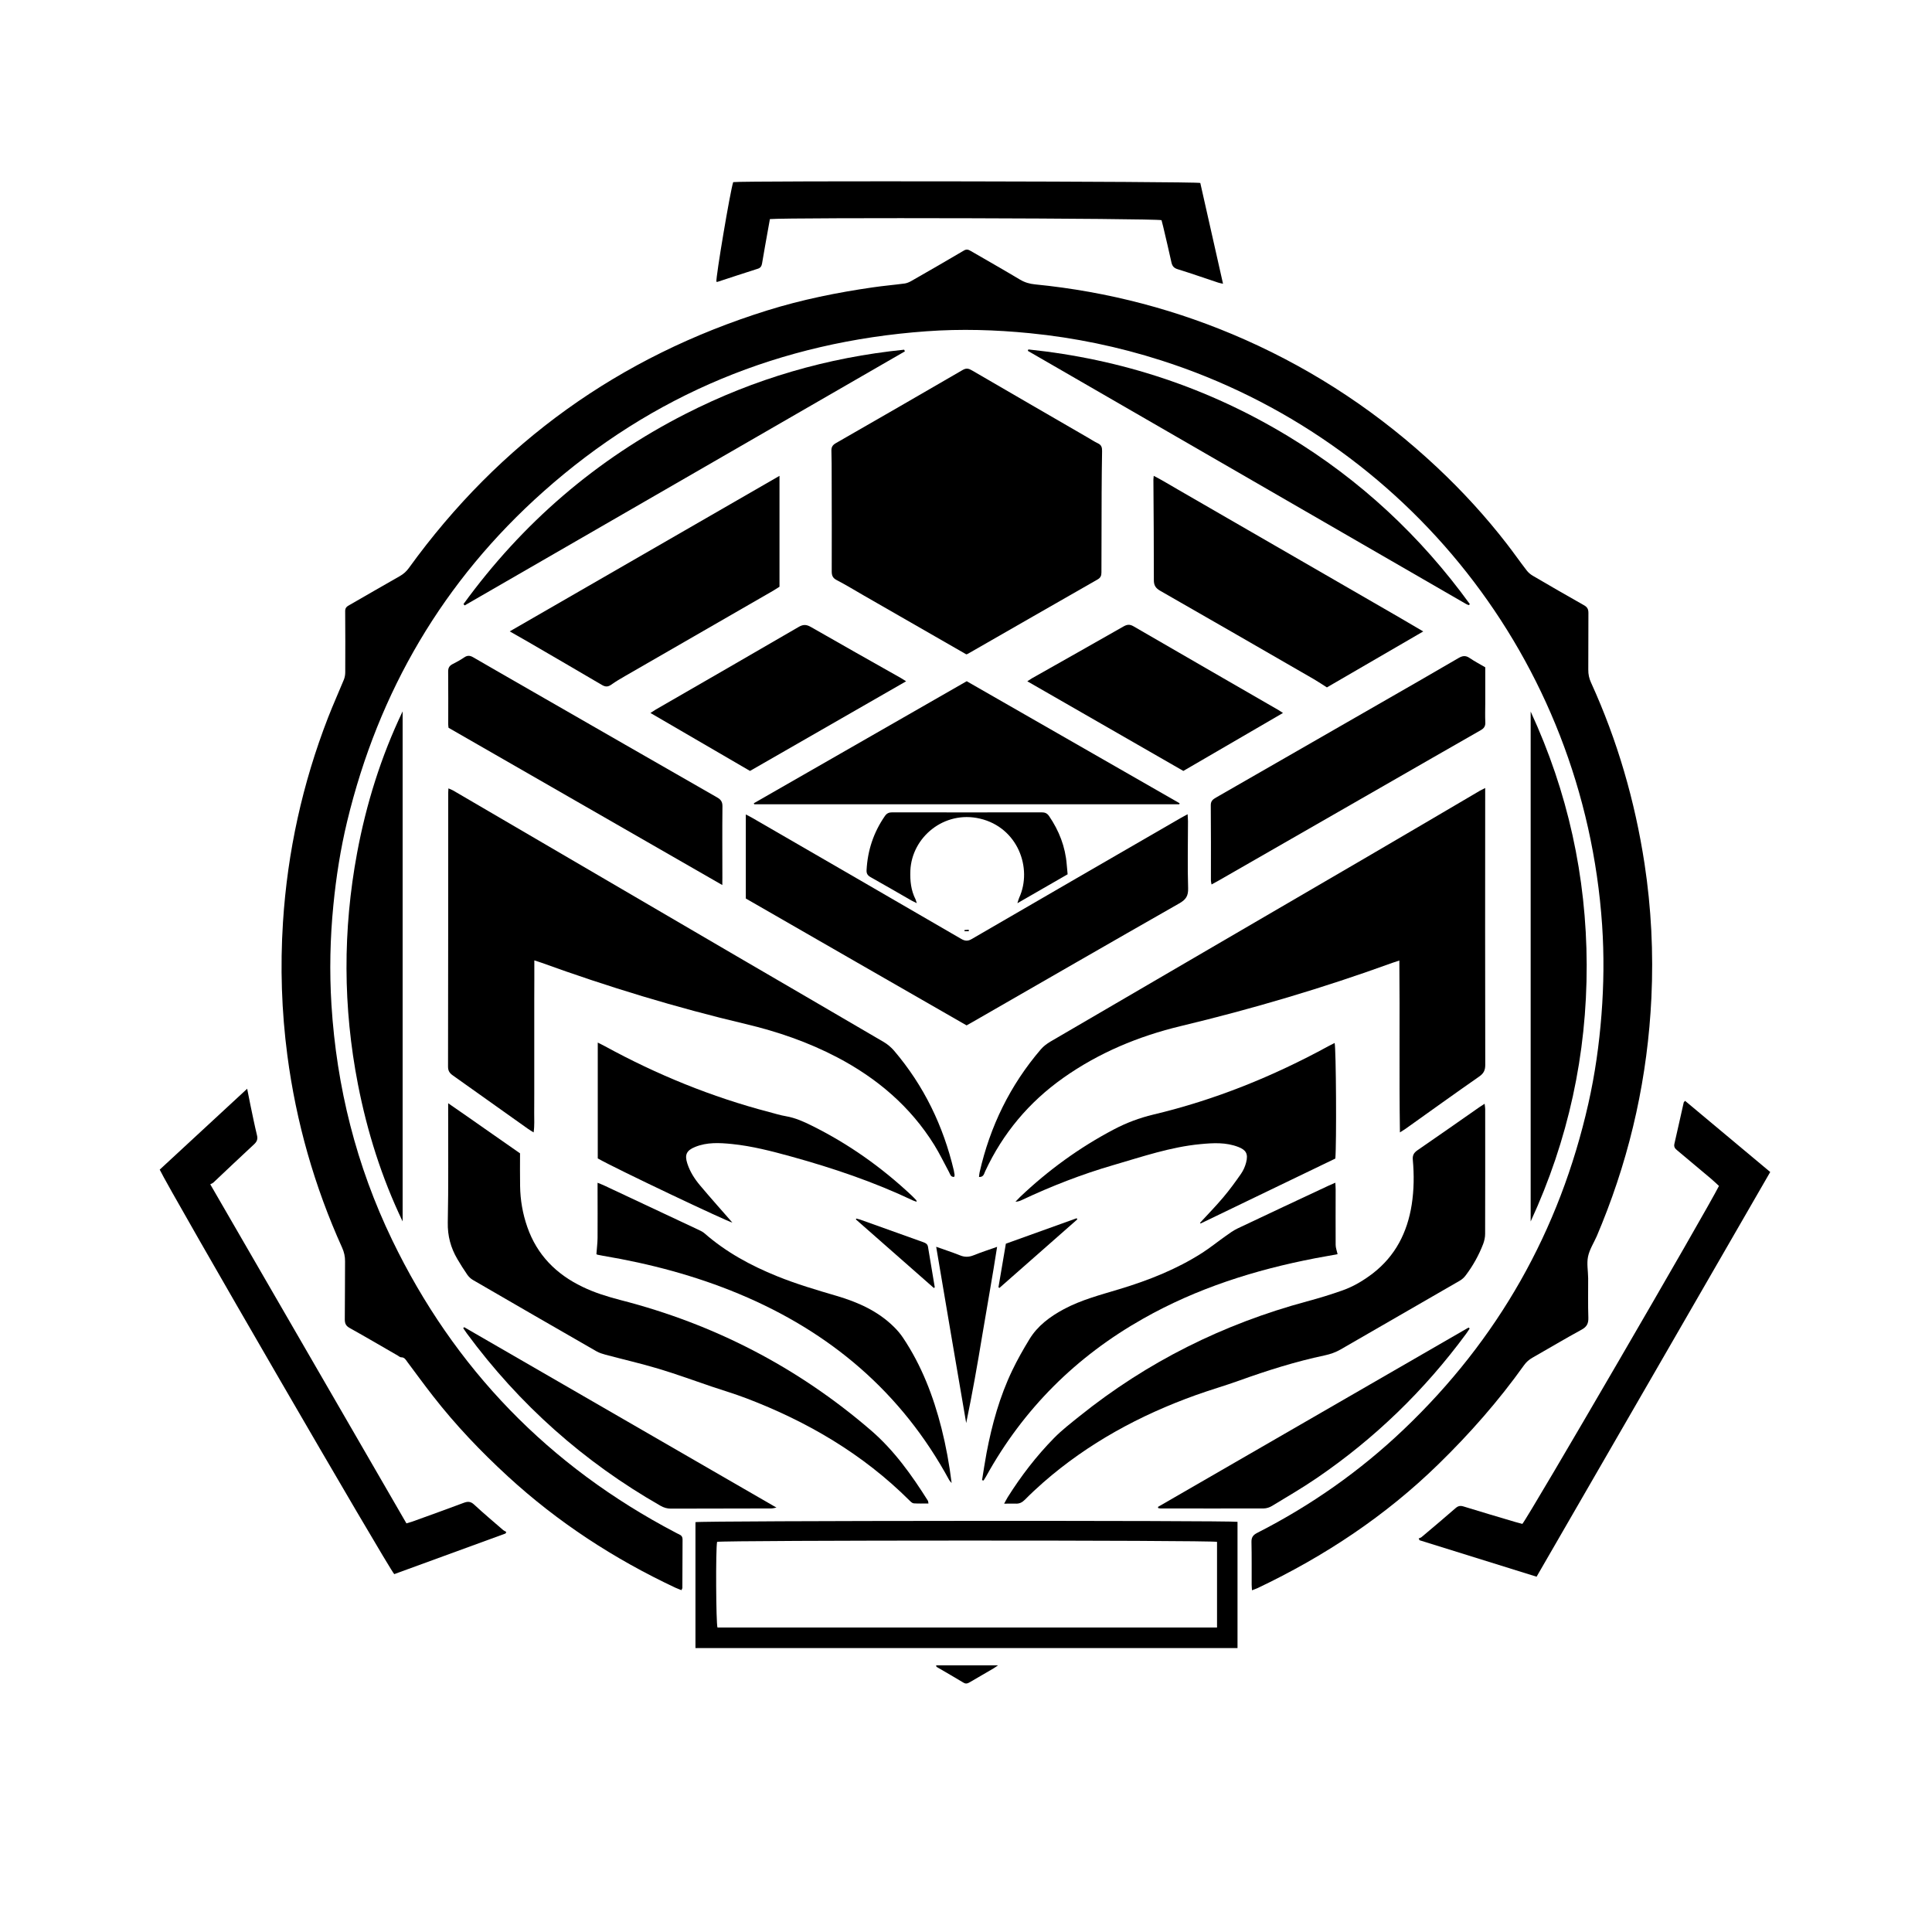
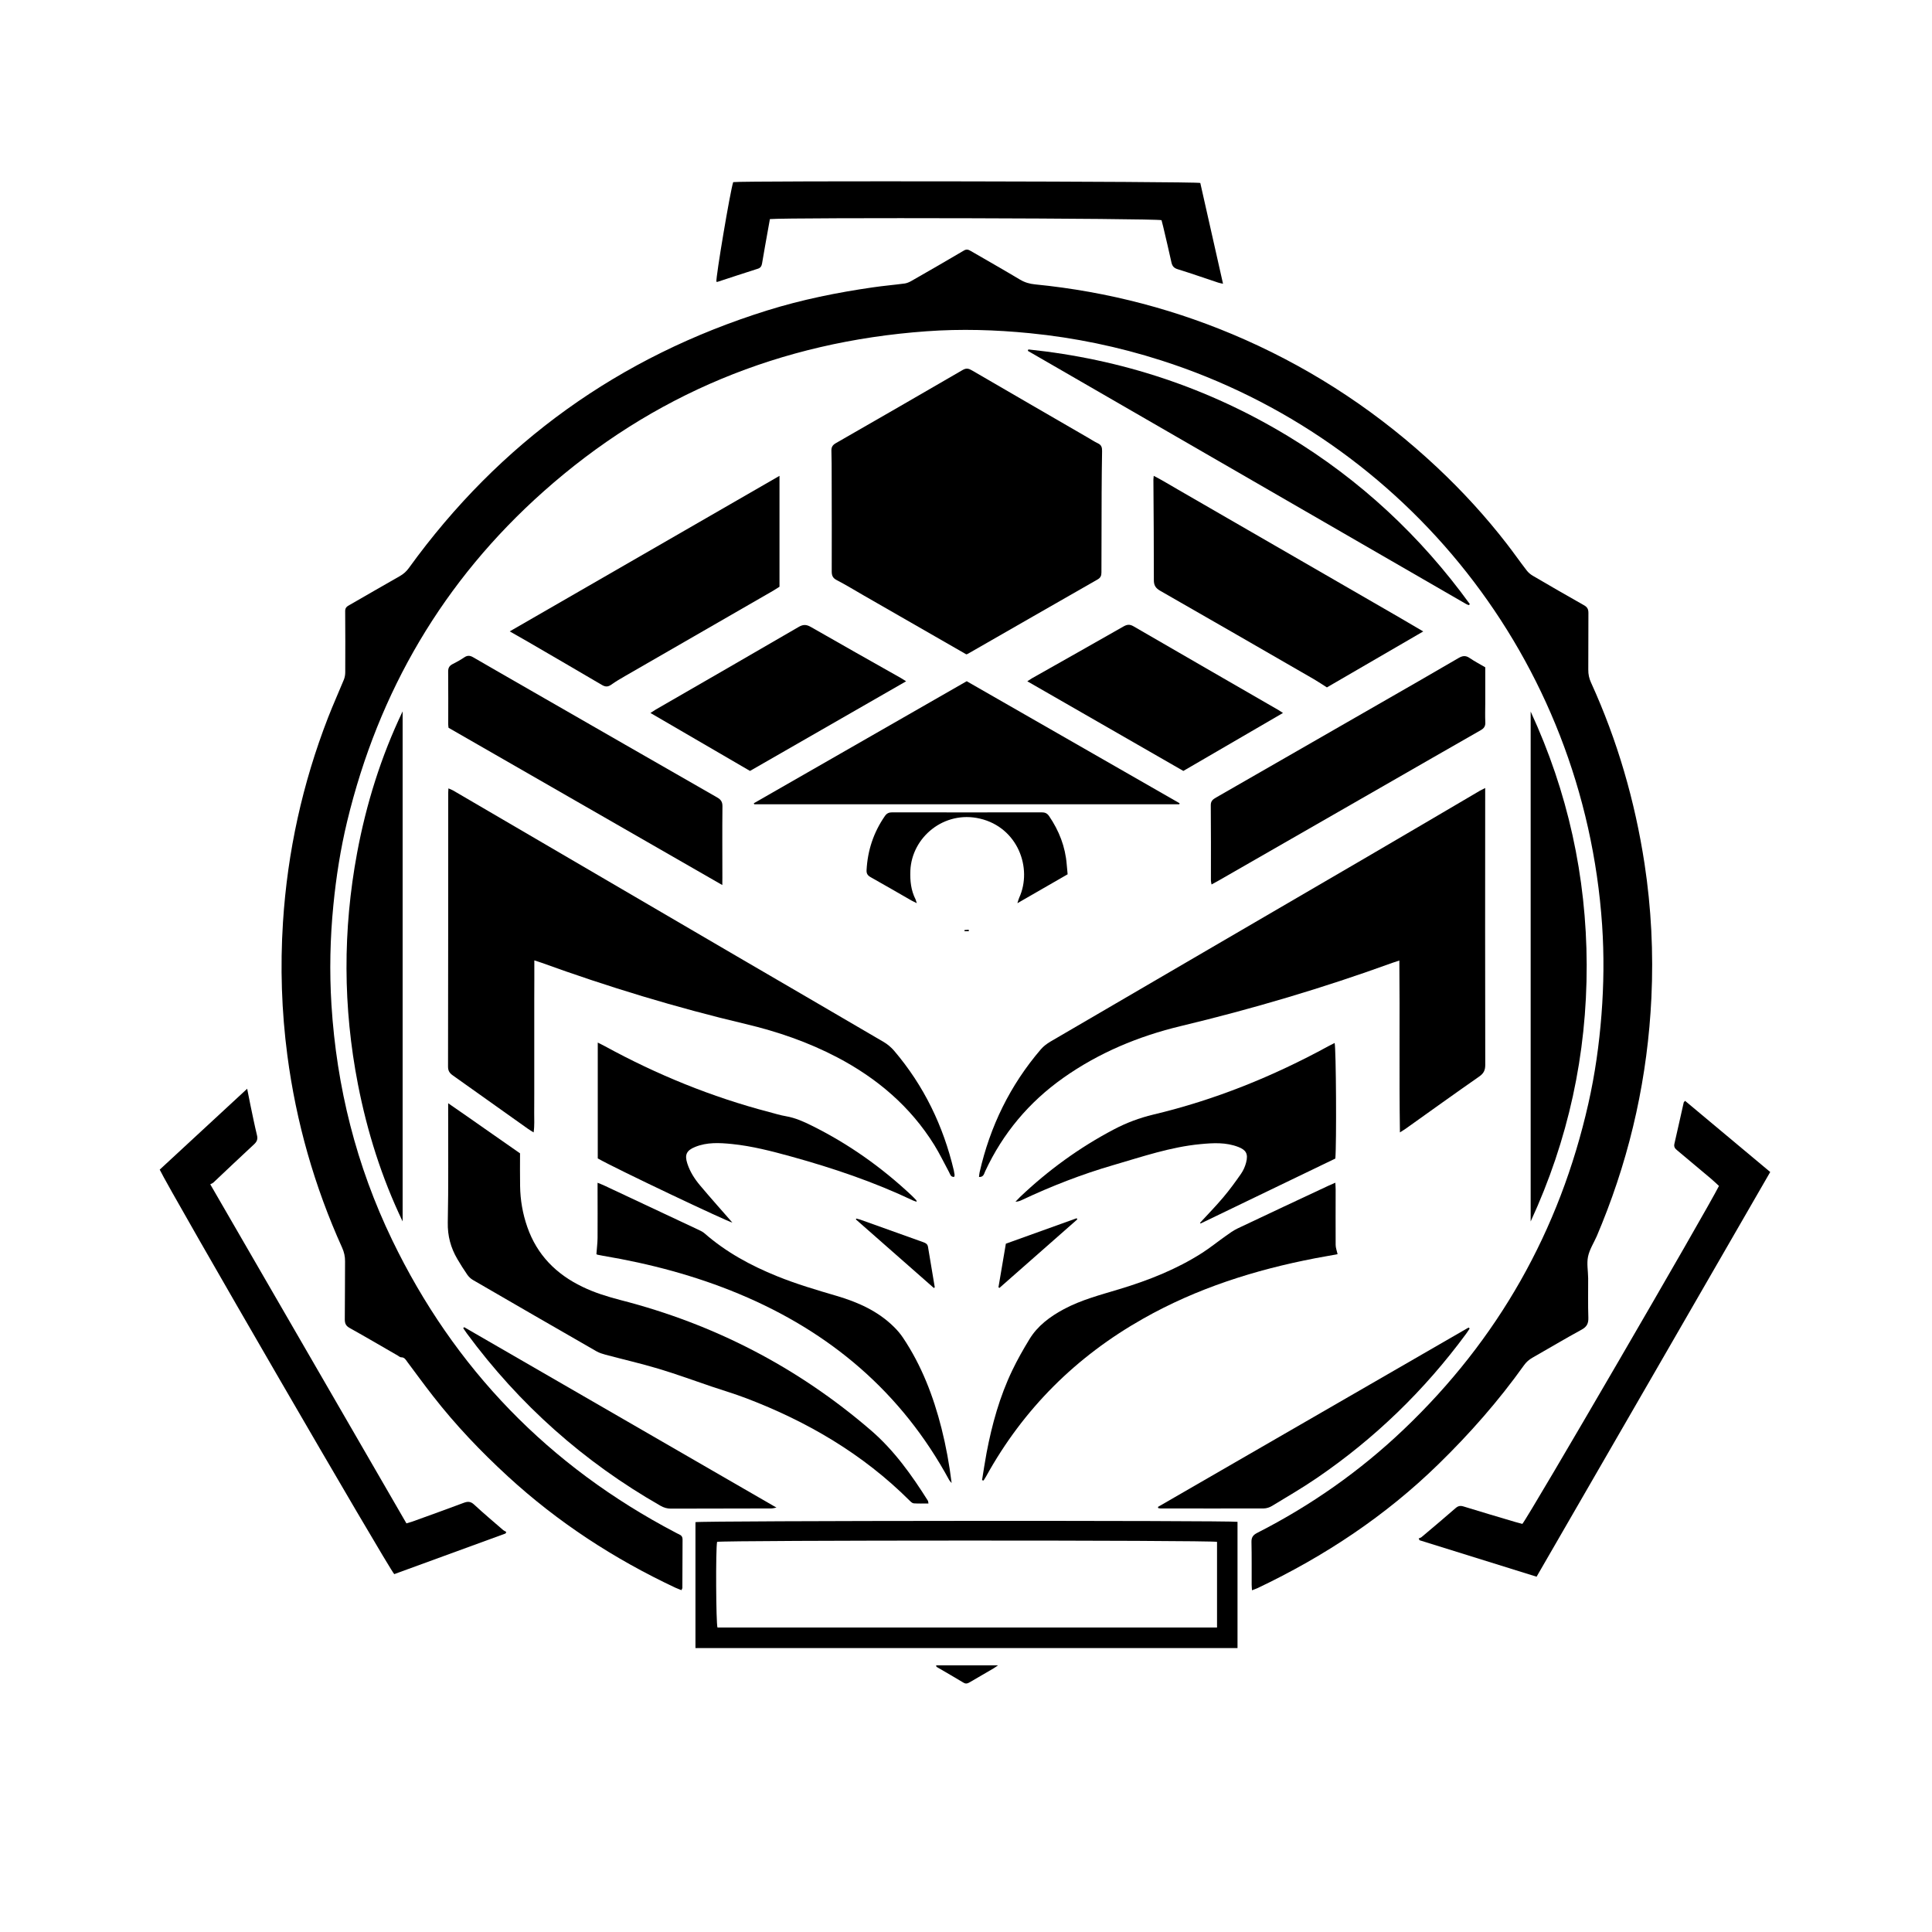
<svg xmlns="http://www.w3.org/2000/svg" version="1.1" id="site-cn-101_logo_第二版_xA0_图像_1_" x="0px" y="0px" viewBox="0 0 3000 3000" style="enable-background:new 0 0 3000 3000;" xml:space="preserve">
  <g>
    <path d="M1058.2,2469.2c-3.2-1.3-6.3-2.4-9.2-3.7c-95.4-44.8-182.9-101.8-260.5-173.1c-41.7-38.3-80.9-79.4-115.8-124.2   c-13.7-17.5-26.8-35.5-40.1-53.3c-2.5-3.4-4.4-7.4-9.8-7.3c-1.7,0-3.5-1.8-5.2-2.7c-24.8-14.3-49.5-28.8-74.6-42.8   c-5.8-3.2-7.6-6.9-7.6-13.4c0.4-30,0.1-60,0.4-90c0.1-7.5-1.4-14.3-4.5-21.2c-43.1-95.4-71.5-195.1-85.1-298.8   c-9-68.6-11.2-137.5-6.8-206.5c7-109.6,30.3-215.6,70-317.9c7.7-19.8,16.5-39.3,24.6-59c1.4-3.5,2.1-7.6,2.1-11.4   c0.1-31.7,0.2-63.3-0.1-95c-0.1-5.6,3.2-7.5,7-9.6c26-14.9,51.9-30,78-44.8c5.6-3.2,10.1-7.2,13.9-12.5   c141.1-195.1,326.8-328.3,556.6-400c53.6-16.7,108.4-27.8,163.9-35.8c16.5-2.4,33-3.8,49.5-6c3.4-0.5,6.8-2,9.9-3.7   c27.5-15.7,54.9-31.5,82.2-47.6c4.4-2.6,7.4-0.9,10.9,1.1c25.4,14.7,50.9,29.2,76,44.2c7.4,4.4,15,6.6,23.5,7.4   c113.3,11.2,222.1,39.8,326.2,86c110.7,49.2,210,115.6,298.2,198.4c39.2,36.8,75.4,76.3,108.3,118.9c10.4,13.4,20.1,27.4,30.5,40.8   c2.5,3.3,5.9,6.2,9.5,8.3c26.5,15.5,53,30.9,79.7,45.9c5.1,2.9,6.7,6.2,6.7,11.9c-0.2,29.3,0,58.7-0.2,88   c-0.1,7.2,1.3,13.7,4.3,20.2c40.9,89.7,68.1,183.6,83,280.9c10.5,69,14,138.5,10.7,208.4c-5.8,121.3-31.3,238.2-76.8,350.8   c-2.6,6.4-5.2,12.8-7.9,19.1c-4.7,10.7-11.4,20.9-13.7,32.1c-2.2,10.7,0.1,22.4,0.2,33.6c0.1,20.3-0.4,40.7,0.3,61   c0.3,9-2.2,14.3-10.5,18.8c-25.7,14-50.9,29.1-76.4,43.6c-5.3,3-9.6,6.8-13.2,11.9c-39.4,55.2-84,105.9-132.6,153.3   c-82.4,80.5-177,143.1-280.7,192.4c-2.6,1.2-5.4,2.1-8.9,3.5c-0.2-3.6-0.5-6.2-0.5-8.8c-0.1-22,0.2-44-0.3-66   c-0.2-7.5,2.5-11.1,9-14.4c83.4-42.5,159.3-95.8,227.1-160.3c146.8-139.7,242.4-308.6,287-506.2c10.3-45.5,16.8-91.7,20.4-138.2   c3.6-46.3,4.1-92.6,1-138.9c-28.1-413-304.7-755.3-684.5-876.9c-66.5-21.3-134.5-35.4-204-42.3c-53.5-5.3-107.1-6.9-160.7-3   c-226,16.3-425.1,98-594.5,248.7c-155.5,138.3-256.2,310.1-305,512.3c-10.3,42.8-17.1,86.2-21.4,130c-5.1,51.5-6.2,103.2-3,154.8   c8,127.8,38.6,249.9,94.3,365.3c96.5,199.9,243.5,351.3,440.1,454.3c1.8,0.9,3.5,1.9,5.4,2.7c3.8,1.6,5.5,4.1,5.4,8.5   c-0.2,25-0.2,50-0.3,75C1059.4,2466.7,1058.8,2467.6,1058.2,2469.2z" />
    <path d="M1500.5,1016.1c-53.4-30.7-106.6-61.2-159.7-91.7c-13.9-8-27.5-16.3-41.7-23.7c-6-3.1-7.6-7-7.6-13.4   c0.2-49.3,0-98.7-0.1-148c0-13,0-26-0.4-39c-0.2-5.6,1.5-9,6.6-12c65.9-37.8,131.7-75.7,197.4-113.9c5.7-3.3,9.6-2,14.5,0.9   c59.6,34.7,119.3,69.2,179,103.8c5.5,3.2,10.8,6.7,16.5,9.4c5.5,2.6,6.4,6.6,6.3,12.1c-0.4,21.7-0.6,43.3-0.7,65   c-0.2,41-0.3,82-0.3,123c0,5.1-1.1,8.4-6,11.2c-67.1,38.3-134.2,76.9-201.2,115.3C1502.7,1015.4,1502,1015.6,1500.5,1016.1z" />
    <path d="M829.7,1491.3c0,11,0,20.6,0,30.2c0,10-0.1,20-0.1,30c0,9.7,0,19.3,0,29c0,10,0,20,0,30c0,9.7,0,19.3,0,29c0,10,0,20,0,30   c0,9.7,0,19.3,0,29c0,10,0,20-0.1,30c-0.1,9.5,0.7,19.1-0.9,29.9c-3.9-2.5-6.4-3.9-8.8-5.6c-38.8-27.6-77.6-55.3-116.5-82.8   c-5-3.5-7.6-7-7.6-13.7c0.3-142,0.2-284,0.3-426c0-1.7,0.2-3.3,0.3-6.1c2.8,1.2,5.1,2,7.2,3.2c146.7,85.7,293.4,171.5,440.1,257.2   c76.2,44.5,152.6,88.8,228.8,133.5c5.9,3.5,11.4,8.2,15.9,13.4c46.3,54.3,76.4,116.7,92.8,186c0.5,2.3,0.9,4.6,1.2,6.9   c0.1,0.9-0.4,1.9-0.6,3c-5.6,0.6-6.2-4-8-7.3c-7.6-14-14.5-28.5-22.9-42.1c-37.2-59.9-89-103.8-151-136.3   c-45.1-23.6-92.8-40-142.3-51.7c-107.7-25.5-213.3-57.6-317.3-95.3C836.9,1493.7,833.8,1492.7,829.7,1491.3z" />
    <path d="M2306.2,1223.6c0,4.6,0,7.8,0,11c-0.1,139.7-0.2,279.3,0.1,419c0,8.3-2.5,13.2-9.2,17.9c-38,26.5-75.6,53.5-113.3,80.4   c-2.6,1.9-5.4,3.5-10,6.5c-1.3-89.9,0-177.9-0.9-266.9c-4.4,1.4-7.5,2.4-10.6,3.5c-107.7,39.1-217.5,71.6-328.9,98.3   c-65.7,15.8-127.2,41.4-182.6,80.6c-53.1,37.6-93.5,85.8-121,144.8c-1.8,3.8-2.4,9.3-9.6,8.9c0.3-2.7,0.4-4.9,0.9-7.1   c16.2-71.5,47.4-135.5,95.2-191.2c4-4.7,9.3-8.6,14.6-11.8c163.1-95.3,326.4-190.3,489.5-285.5c59.3-34.6,118.4-69.4,177.6-104.2   C2300.2,1226.6,2302.6,1225.5,2306.2,1223.6z" />
-     <path d="M1158.1,1395.2c0-43.7,0-86.5,0-130.5c3.8,2,6.8,3.4,9.5,5c108.4,62.7,216.8,125.4,325.1,188.3c5.9,3.4,10.4,3.6,16.4,0   c107.7-62.6,215.5-124.9,323.4-187.3c3.4-2,6.8-3.8,11.6-6.4c0.2,4.5,0.6,7.7,0.6,10.8c0,34.7-0.9,69.3,0.2,104   c0.4,12.3-3.6,17.9-13.8,23.7c-107.1,61-213.8,122.6-320.6,184c-3.1,1.8-6.3,3.6-9.6,5.4C1386.5,1526.6,1272.5,1461,1158.1,1395.2z   " />
-     <path d="M1559.2,2334.9c2.5-4.5,3.9-7.3,5.6-10.1c20.8-33.1,44.6-64,72-91.9c12.1-12.3,25.9-22.9,39.4-33.8   c105.1-84.4,223.2-143.2,353.2-178.3c18.6-5,37.1-10.6,55.3-17.1c17-6,32.5-15.3,46.9-26.3c35.1-27.1,53.7-63.6,60.5-106.8   c3.6-23.2,3.8-46.5,1.7-69.7c-0.6-6.8,1.5-10.8,7.1-14.7c32.1-22,64-44.5,96-66.8c2.4-1.7,4.9-3.2,8.4-5.5c0.4,3.4,0.9,5.8,0.9,8.2   c0,64.6,0.1,129.3-0.1,193.9c0,5.2-1.2,10.6-3,15.5c-6.7,17.5-15.8,33.8-27.1,48.8c-2.5,3.4-5.9,6.5-9.5,8.5   c-61.4,35.5-122.9,70.9-184.4,106.4c-7.9,4.6-16.1,7.5-25,9.4c-45.3,9.6-89.4,23.5-133,39.2c-22.2,8-45,14.5-67.2,22.5   c-87,31.2-167.1,74.6-237,135.7c-9.8,8.6-19.3,17.5-28.4,26.7c-4.4,4.4-8.8,6.6-15,6.1C1571.2,2334.6,1566,2334.9,1559.2,2334.9z" />
    <path d="M1441.7,2334.6c-8,0-15.5,0.3-22.9-0.2c-2.2-0.2-4.6-2.5-6.4-4.3c-72.5-72.3-158.8-122.8-253.9-159   c-17.7-6.7-35.9-12.2-53.9-18.2c-27.4-9.3-54.6-19.3-82.3-27.6c-27.1-8.1-54.7-14.4-82-21.7c-4.8-1.3-9.6-2.8-13.9-5.2   c-64.1-36.8-128.2-73.8-192.1-110.9c-3.3-1.9-6.4-4.9-8.6-8c-5.5-7.9-10.6-16.1-15.5-24.4c-10.3-17.5-15.3-35.9-14.9-56.9   c1.2-57.3,0.5-114.6,0.6-172c0-3.6,0-7.2,0-13.1c38.7,26.6,75.4,52.8,111.6,77.8c0,17.6-0.2,34.2,0.1,50.7   c0.3,21.8,4,43.1,11.2,63.7c15.1,43.4,44.9,73.3,85.7,92.9c19,9.2,39,15.3,59.3,20.6c145,37.2,274.7,104.2,388.2,201.9   c36.2,31.1,63.7,69.7,89,109.9C1441.3,2331.3,1441.3,2332.4,1441.7,2334.6z" />
    <path d="M1170.5,1247.3c110-63.1,220.1-126.2,330.6-189.5c110.2,63.2,220.4,126.3,330.6,189.5c-0.2,0.5-0.4,1-0.5,1.6   c-220,0-440,0-660,0C1170.9,1248.4,1170.7,1247.9,1170.5,1247.3z" />
    <path d="M1079.9,2559.1c0-65.7,0-130.6,0-195.5c7.5-2.3,828-2.8,841.7-0.5c0,65,0,130.1,0,196   C1641.3,2559.1,1361.2,2559.1,1079.9,2559.1z M1889.8,2394.2c-10.8-2.8-767.1-2.6-776.3,0c-2.3,11-1.7,126.3,0.6,133   c258.4,0,516.8,0,775.7,0C1889.8,2482.5,1889.8,2438.3,1889.8,2394.2z" />
    <path d="M791.5,980.4c140.3-80.9,279.2-161,418.9-241.5c0,58.5,0,115.4,0,172.2c-3.8,2.3-6.8,4.3-9.9,6.2   c-76.5,44.1-153,88.1-229.4,132.2c-7.5,4.3-15,8.7-22,13.7c-5.1,3.6-9.1,3.5-14.4,0.4c-38.2-22.5-76.5-44.7-114.8-67   C810.9,991.4,801.9,986.3,791.5,980.4z" />
    <path d="M2210,980.5c-50.7,29.4-99.9,58-149.6,86.9c-6.8-4.3-13.4-8.8-20.3-12.8c-79.4-45.8-158.7-91.6-238.3-137.1   c-7.2-4.1-10.2-8.4-10.1-17c0.1-52-0.4-104-0.7-156c0-1.3,0.2-2.6,0.5-5.6c13.6,6.9,25.8,14.6,38.3,21.7   c12.7,7.2,25.4,14.7,38.1,22c12.4,7.2,24.8,14.4,37.2,21.5c12.7,7.3,25.4,14.7,38.1,22c12.7,7.3,25.4,14.7,38.1,22   c12.7,7.3,25.4,14.7,38.1,22c12.7,7.3,25.4,14.7,38.1,22c12.7,7.3,25.4,14.7,38.1,22c12.4,7.2,24.8,14.3,37.2,21.5   c12.7,7.3,25.4,14.7,38.1,22C2183.5,965.1,2196.1,972.4,2210,980.5z" />
    <path d="M383.8,1690.6c1.9,9.6,3.4,17.3,5,25.1c3.3,15.6,6.4,31.3,10.2,46.9c1.5,6,0.2,9.8-4.2,14c-21.3,19.7-42.3,39.7-63.4,59.6   c-1.2,1.1-2.9,1.7-4.9,2.8c102.1,176.4,203.2,351.3,304.6,526.5c4-1.2,6.8-2,9.5-2.9c26.6-9.6,53.3-19.2,79.7-29.1   c6.3-2.3,10.6-2.1,15.9,2.8c14.4,13.4,29.5,26,44.3,38.9c1.7,1.5,3.8,2.5,5.7,3.7c-0.4,0.8-0.8,1.6-1.2,2.3   c-57.7,21.1-115.4,42.2-172.8,63.1c-8.8-8.9-349.7-597-364.2-628.1C292.8,1774.9,337.7,1733.3,383.8,1690.6z" />
    <path d="M2386,2448.3c-61.4-19.1-121.6-37.9-181.7-56.6c-0.5-0.9-0.9-1.9-1.4-2.8c1.5-0.7,3.4-1.1,4.6-2.2   c17.6-14.8,35.2-29.6,52.5-44.7c4-3.5,7.3-4.4,12.5-2.8c26.7,8.3,53.5,16.1,80.3,24.1c3.8,1.1,7.6,2.1,11.1,3   c9.2-10.2,287-487.9,305.3-524.8c-4.1-3.7-8.3-7.8-12.8-11.6c-17.3-14.6-34.7-29.2-52.1-43.7c-3.3-2.7-5.4-5.2-4.3-10.1   c5-21.4,9.6-42.9,14.5-64.3c0.1-0.5,0.8-0.9,2.1-2.4c43.7,36.6,87.5,73.2,132.2,110.5C2627.8,2029.8,2507.1,2238.7,2386,2448.3z" />
    <path d="M2306.3,1036.2c0,18.8,0,37.1,0,55.4c0,10-0.4,20,0.1,30c0.3,6.2-2.2,9.5-7.4,12.4c-49.8,28.4-99.4,57-149.1,85.5   c-86.1,49.4-172.1,98.8-258.2,148.2c-3.1,1.8-6.4,3.5-10.4,5.7c-0.4-2.4-1-4.2-1-6c0-39,0.2-78-0.2-117c-0.1-6.7,3.4-9.2,8.2-12   c84.1-48.2,168.1-96.5,252.1-144.8c41.6-23.9,83.2-47.7,124.6-71.9c6.2-3.6,11.1-4.1,17.1,0.1   C2289.9,1027.1,2298.2,1031.4,2306.3,1036.2z" />
    <path d="M1121.6,1374.3c-143-82.1-284-163.1-425.1-244.2c-0.2-1.9-0.5-3.5-0.5-5.1c0-27.3,0.2-54.7-0.1-82   c-0.1-5.8,1.8-9.2,6.9-11.8c6.3-3.1,12.4-6.6,18.2-10.5c4.8-3.2,8.7-3,13.7-0.1c31.1,18.1,62.4,35.9,93.6,53.9   c95.1,54.6,190.1,109.3,285.2,163.7c5.9,3.4,8.4,6.9,8.3,13.9c-0.4,37-0.1,74-0.1,111C1121.6,1366.2,1121.6,1369.1,1121.6,1374.3z" />
    <path d="M1195.5,340.2c-2.6,14.3-5.1,28.3-7.6,42.4c-1.6,8.8-3,17.7-4.6,26.6c-0.7,3.7-2,6.6-6.3,8c-21,6.6-41.8,13.6-62.7,20.4   c-0.6,0.2-1.3,0-1.9-0.1c-1-7.1,21.4-140.5,26.1-154.7c13.5-2.3,714.2-1.2,725.3,1.3c11.6,51.5,23.3,103.3,35.3,156.5   c-3.5-0.8-5.6-1.1-7.6-1.8c-20.9-6.9-41.6-14.2-62.6-20.7c-6-1.8-8.6-4.8-9.9-10.6c-4-18.5-8.5-37-12.8-55.5   c-0.8-3.5-1.8-7-2.6-10.1C1792.4,338.9,1226.2,337.5,1195.5,340.2z" />
    <path d="M2376.8,1104.9c57.7,124.8,86.6,256,87,393.4c0.3,139.1-28.6,271.9-87,398.4C2376.8,1632.8,2376.8,1368.9,2376.8,1104.9z" />
    <path d="M625.2,1896.6c-32.6-68-55-139.2-69.4-212.9c-23.3-119.7-23.6-239.5-1.3-359.3c14.2-76.1,37.1-149.5,70.7-219.8   C625.2,1368.7,625.2,1632.7,625.2,1896.6z" />
    <path d="M1596.8,542.6c144.5,15,279.2,59.5,403.6,134.9c111.7,67.7,205.4,154.9,282,260.6c-0.8,0.8-1,1-1.3,1.2   c-0.3,0.1-0.6,0.3-0.9,0.2c-1.2-0.5-2.5-1-3.6-1.6c-226.9-131-453.7-262.1-680.6-393.1C1596.2,544,1596.5,543.3,1596.8,542.6z" />
-     <path d="M719.7,938c91.5-125.8,206.1-224.7,344.9-295.4c106.9-54.5,220.1-87.5,339.4-99.6c0.4,0.9,0.7,1.7,1.1,2.6   C1177.2,677,949.3,808.6,721.5,940.1C720.9,939.4,720.3,938.7,719.7,938z" />
    <path d="M1863.3,1898.9c12.1-13.2,24.7-26,36.2-39.7c9.9-11.7,18.9-24.1,27.6-36.6c3.5-5.1,6.2-11.1,7.8-17.2   c3.8-14.1-0.6-19.9-11.8-24.3c-19.4-7.6-39.1-6.4-59.1-4.5c-46.5,4.4-90.3,19.5-134.7,32.4c-49,14.2-96.5,32.7-142.6,54.4   c-2.9,1.4-6,2.5-9.9,2.6c2.4-2.5,4.7-5,7.2-7.4c43.7-41.5,92.1-76.7,145.5-104.8c19.5-10.3,39.8-17.9,61.4-23.1   c95.5-22.7,185.7-59.2,271.8-106.2c3.1-1.7,6.4-3.3,9.7-5c2.3,8.5,3.1,156.6,1.1,179.5c-69.5,33.5-139.3,67.1-209.1,100.8   C1864.1,1899.6,1863.7,1899.3,1863.3,1898.9z" />
    <path d="M1423.5,1866.1c-2.3-0.8-4.1-1.2-5.8-2c-60.6-28.8-124-50.2-188.6-68.1c-30.5-8.4-61.1-16.4-92.7-19.6   c-19.3-1.9-38.5-3-57.1,4.6c-13.3,5.4-16.5,12.1-12,25.8c4.1,12.6,11.1,23.6,19.4,33.5c16.7,19.9,34,39.2,50.5,58.1   c-5.4-0.4-180.5-83.3-209-99.6c0-59.2,0-118.8,0-179.9c4.1,2.1,7.6,3.8,11,5.6c81,44.3,165.8,78.9,255.2,102.3   c8.7,2.3,17.3,5,26.2,6.5c14.3,2.5,27.3,8.3,40.1,14.7c56.9,28.2,108,64.4,154.3,107.8c2.7,2.5,5.2,5.2,7.7,7.8   C1423,1863.9,1423,1864.6,1423.5,1866.1z" />
    <path d="M926.1,1947.5c0.6-8.8,1.7-16.9,1.8-25.1c0.2-25,0-50,0-75c0-3.2,0-6.4,0-10.8c4.4,1.8,7.5,2.9,10.4,4.3   c48.8,22.9,97.7,45.8,146.5,68.8c3.3,1.5,6.7,3.2,9.4,5.6c33.3,29.1,71.5,49.8,112.2,66.3c30.3,12.3,61.5,21.5,92.9,30.7   c32.8,9.7,63.8,23.4,88.7,48c5.2,5.1,10,10.7,14.1,16.8c28.9,43.1,47.2,90.8,59.9,140.9c6.9,27.4,12,55.2,15.7,84.9   c-1.9-2.3-3.1-3.4-3.8-4.7c-73.7-135.9-184.6-229.9-326.3-289c-67.9-28.3-138.6-47-211.1-59.2c-3-0.5-5.9-1.1-8.8-1.7   C926.7,1947.9,925.9,1947.3,926.1,1947.5z" />
    <path d="M1524.9,2298.4c2.3-14.1,4.4-28.2,7-42.2c8.4-44.3,20.4-87.6,40-128.4c7.9-16.5,17-32.5,26.5-48.1   c12.8-21.1,32.1-35.3,53.5-46.8c27.2-14.6,56.9-22.2,86.2-31.1c45.1-13.6,88.8-30.8,128.6-56.3c12.6-8.1,24.3-17.6,36.5-26.2   c5.9-4.2,11.9-8.6,18.4-11.7c46.9-22.3,94-44.3,141-66.3c3.2-1.5,6.6-2.9,10.9-4.8c0.2,4.3,0.5,7.4,0.5,10.6c0,28.7-0.2,57.3,0,86   c0,4.5,1.8,8.9,3,14.4c-11.4,2.1-23.1,4.1-34.7,6.3c-93.8,18.1-183.9,46.6-267.4,93.9c-104,58.8-185.7,139.9-243.6,244.7   c-1.2,2.2-2.7,4.3-4,6.5C1526.6,2298.9,1525.7,2298.6,1524.9,2298.4z" />
    <path d="M1407,1057.9c-81.6,46.9-161.6,92.8-242.4,139.2c-50.7-29.5-102.1-59.4-154.6-90c3.5-2.3,5.9-3.9,8.4-5.4   c73.9-42.6,147.8-85.2,221.6-128.1c7-4.1,12-4.1,19-0.1c46.5,26.7,93.3,53,140,79.4C1401.2,1054.3,1403.4,1055.7,1407,1057.9z" />
    <path d="M1992.2,1107.1c-52.7,30.7-104.1,60.6-154.7,90c-80.9-46.5-161-92.5-242.3-139.2c3.1-2,4.9-3.3,6.8-4.4   c47.5-26.9,95.1-53.6,142.5-80.7c5.5-3.1,9.6-3.7,15.4-0.4c75.2,43.6,150.5,87,225.7,130.4   C1987.4,1103.9,1989,1105.1,1992.2,1107.1z" />
    <path d="M720.7,2060.8c161.1,93,322.1,186.1,485,280.2c-3.9,0.7-5.9,1.3-8,1.3c-52,0.1-103.9,0.1-155.9,0.3c-5.9,0-11-1.5-16.1-4.4   c-119.1-68-219.4-157.3-300.8-267.7c-1.9-2.6-3.8-5.4-5.6-8.1C719.9,2061.9,720.3,2061.4,720.7,2060.8z" />
    <path d="M1798.1,2339.9c160.8-92.8,321.5-185.7,482.3-278.5c0.6,0.5,1.2,1,1.7,1.5c-1.9,2.8-3.6,5.6-5.6,8.3   c-64.6,87.7-141.8,162.5-231.8,223.9c-22.5,15.4-46.2,29.1-69.5,43.3c-3.8,2.3-8.7,3.9-13,3.9c-53.3,0.2-106.6,0-159.9,0   c-1.3,0-2.5-0.3-3.8-0.5C1798.4,2341.2,1798.2,2340.6,1798.1,2339.9z" />
    <path d="M1423.6,1402.4c-3.8-1.9-6.2-2.9-8.3-4.1c-21.1-12.1-42.1-24.3-63.3-36.2c-4.6-2.6-6.7-5.4-6.4-10.9   c1.6-30.7,10.9-58.7,28.4-84c3-4.4,6.4-5.8,11.6-5.8c77.3,0.2,154.5,0.1,231.8,0c5.1,0,8.5,1.3,11.6,5.8   c15.5,22.7,25.2,47.5,27.4,75.1c0.4,4.9,0.9,9.9,1.4,15.3c-25.6,14.8-51,29.3-78,44.9c1.3-4,1.8-6.3,2.8-8.5   c21-45.9-2.2-109.2-61.1-122.9c-55.3-12.9-105.7,28.7-107.9,80.9c-0.6,15.6,0.9,30.5,8.1,44.6   C1422.2,1397.9,1422.5,1399.4,1423.6,1402.4z" />
-     <path d="M1453.7,1936c13.4,4.8,25.3,8.6,37,13.3c7.3,3,13.9,2.8,21.1-0.1c11.4-4.6,23.1-8.4,36.5-13.1   c-7.2,46.7-15.5,91.8-23,137.1c-7.5,45.5-15.5,91-25,136.5C1484.7,2119,1469.3,2028.3,1453.7,1936z" />
    <path d="M1450.1,2000c-40.4-35.5-80.7-71-121.1-106.5c0.2-0.4,0.5-0.9,0.7-1.3c2.1,0.6,4.3,1,6.3,1.7c32.6,11.7,65.2,23.4,97.8,35   c3.7,1.3,6.5,2.9,7.2,7.2c3.4,21,7,41.9,10.5,62.8C1451.1,1999.2,1450.6,1999.6,1450.1,2000z" />
    <path d="M1550.4,1998.9c3.8-22.5,7.7-45,11.5-67.7c36.9-13.3,73.4-26.4,109.9-39.5c0.4,0.6,0.8,1.2,1.1,1.7   c-40.3,35.5-80.7,71-121,106.5C1551.4,1999.7,1550.9,1999.3,1550.4,1998.9z" />
    <path d="M1453.5,2585.9c31.5,0,62.7,0,96.3,0c-3.6,2.4-5.3,3.8-7.1,4.8c-12,7-24.1,14-36.2,21.1c-3.2,1.9-6.1,3.5-10.1,1.2   c-13.9-8.4-28.1-16.5-42.1-24.7C1454,2587.9,1454,2587.1,1453.5,2585.9z" />
    <path d="M1504.4,1446c-2.2,0-4.5,0-6.7,0c0-0.6-0.1-1.2-0.1-1.8c2.2-0.2,4.4-0.3,6.6-0.5C1504.3,1444.5,1504.4,1445.3,1504.4,1446z   " />
  </g>
</svg>